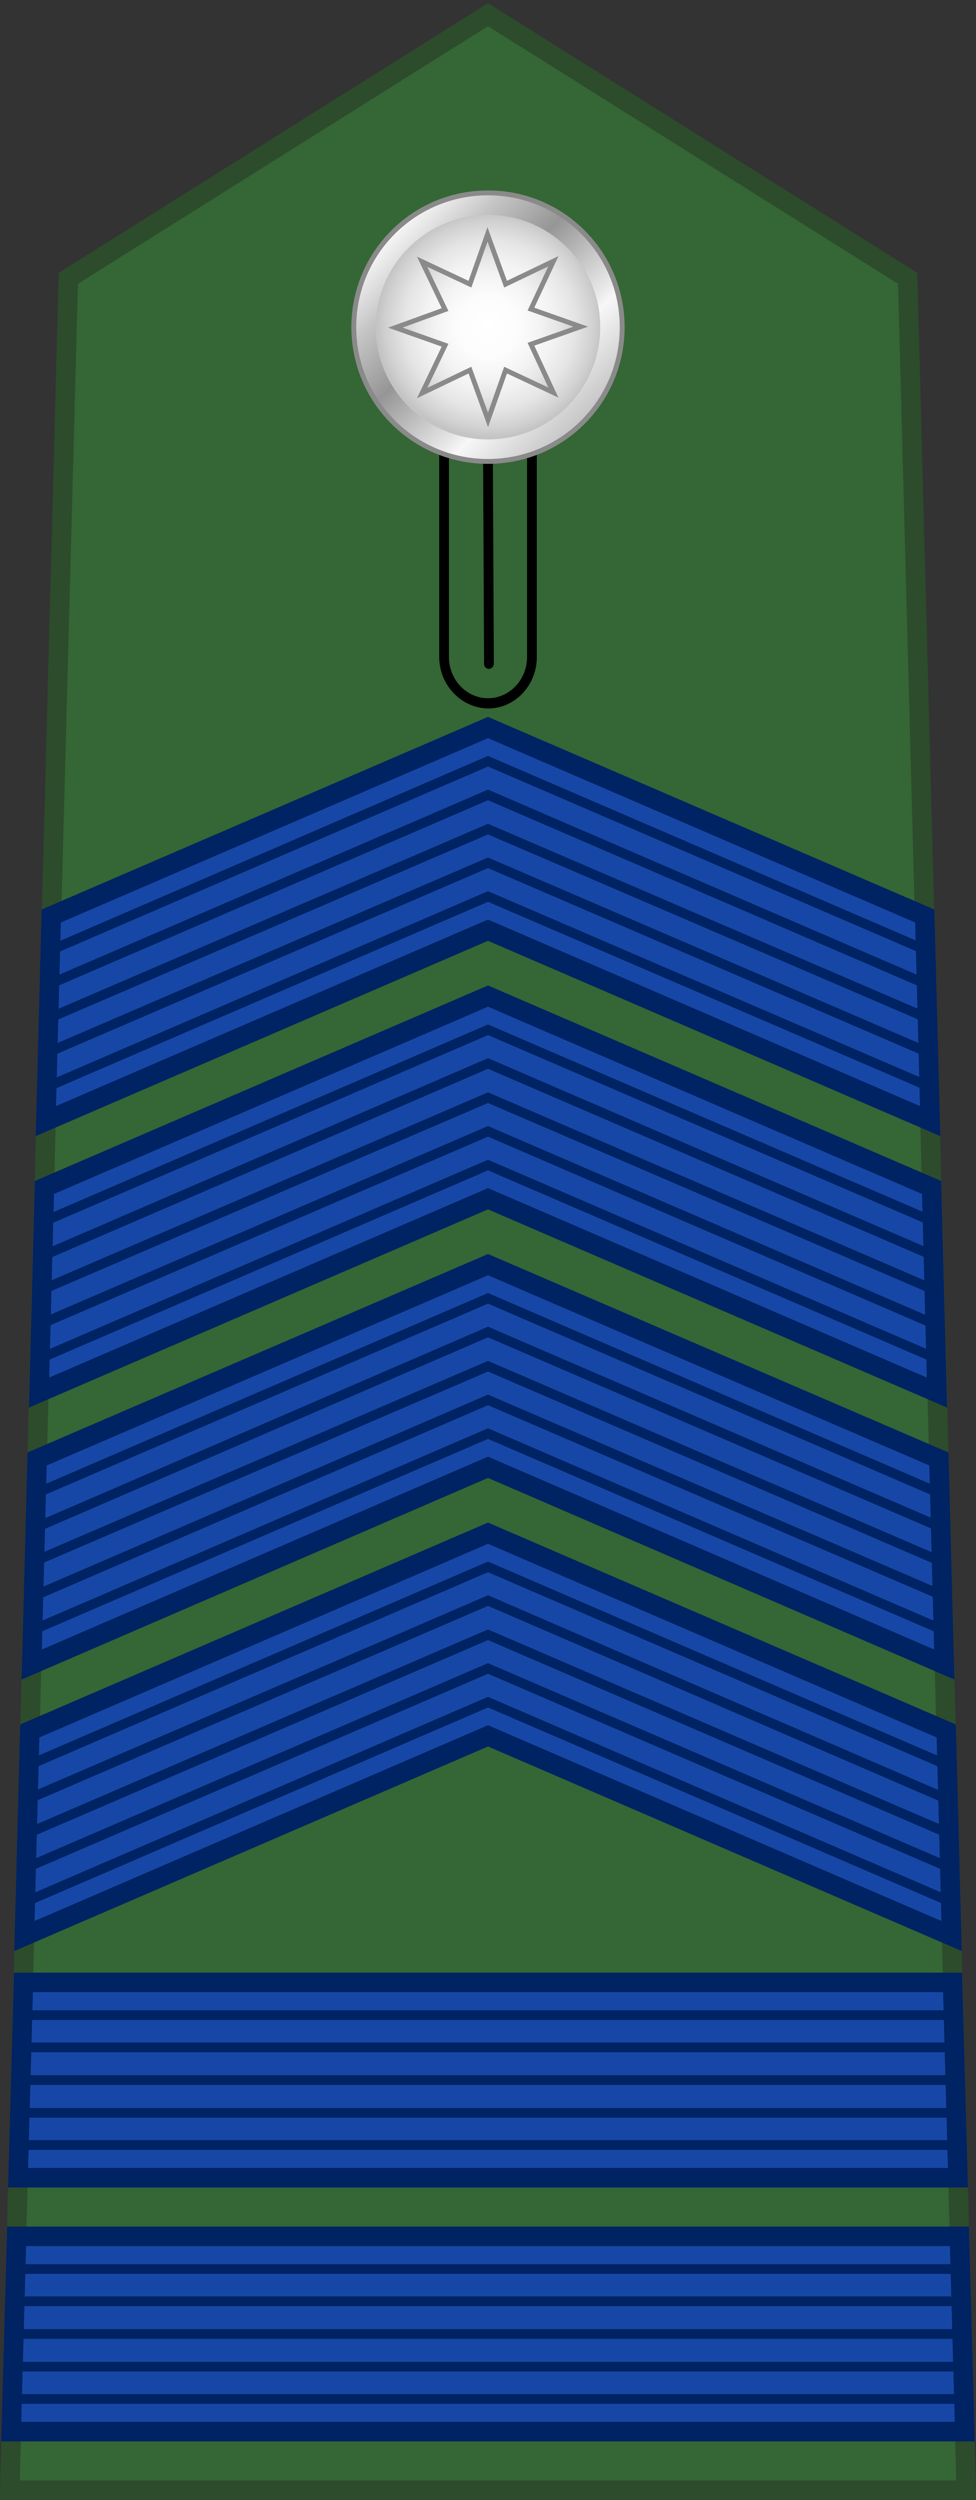
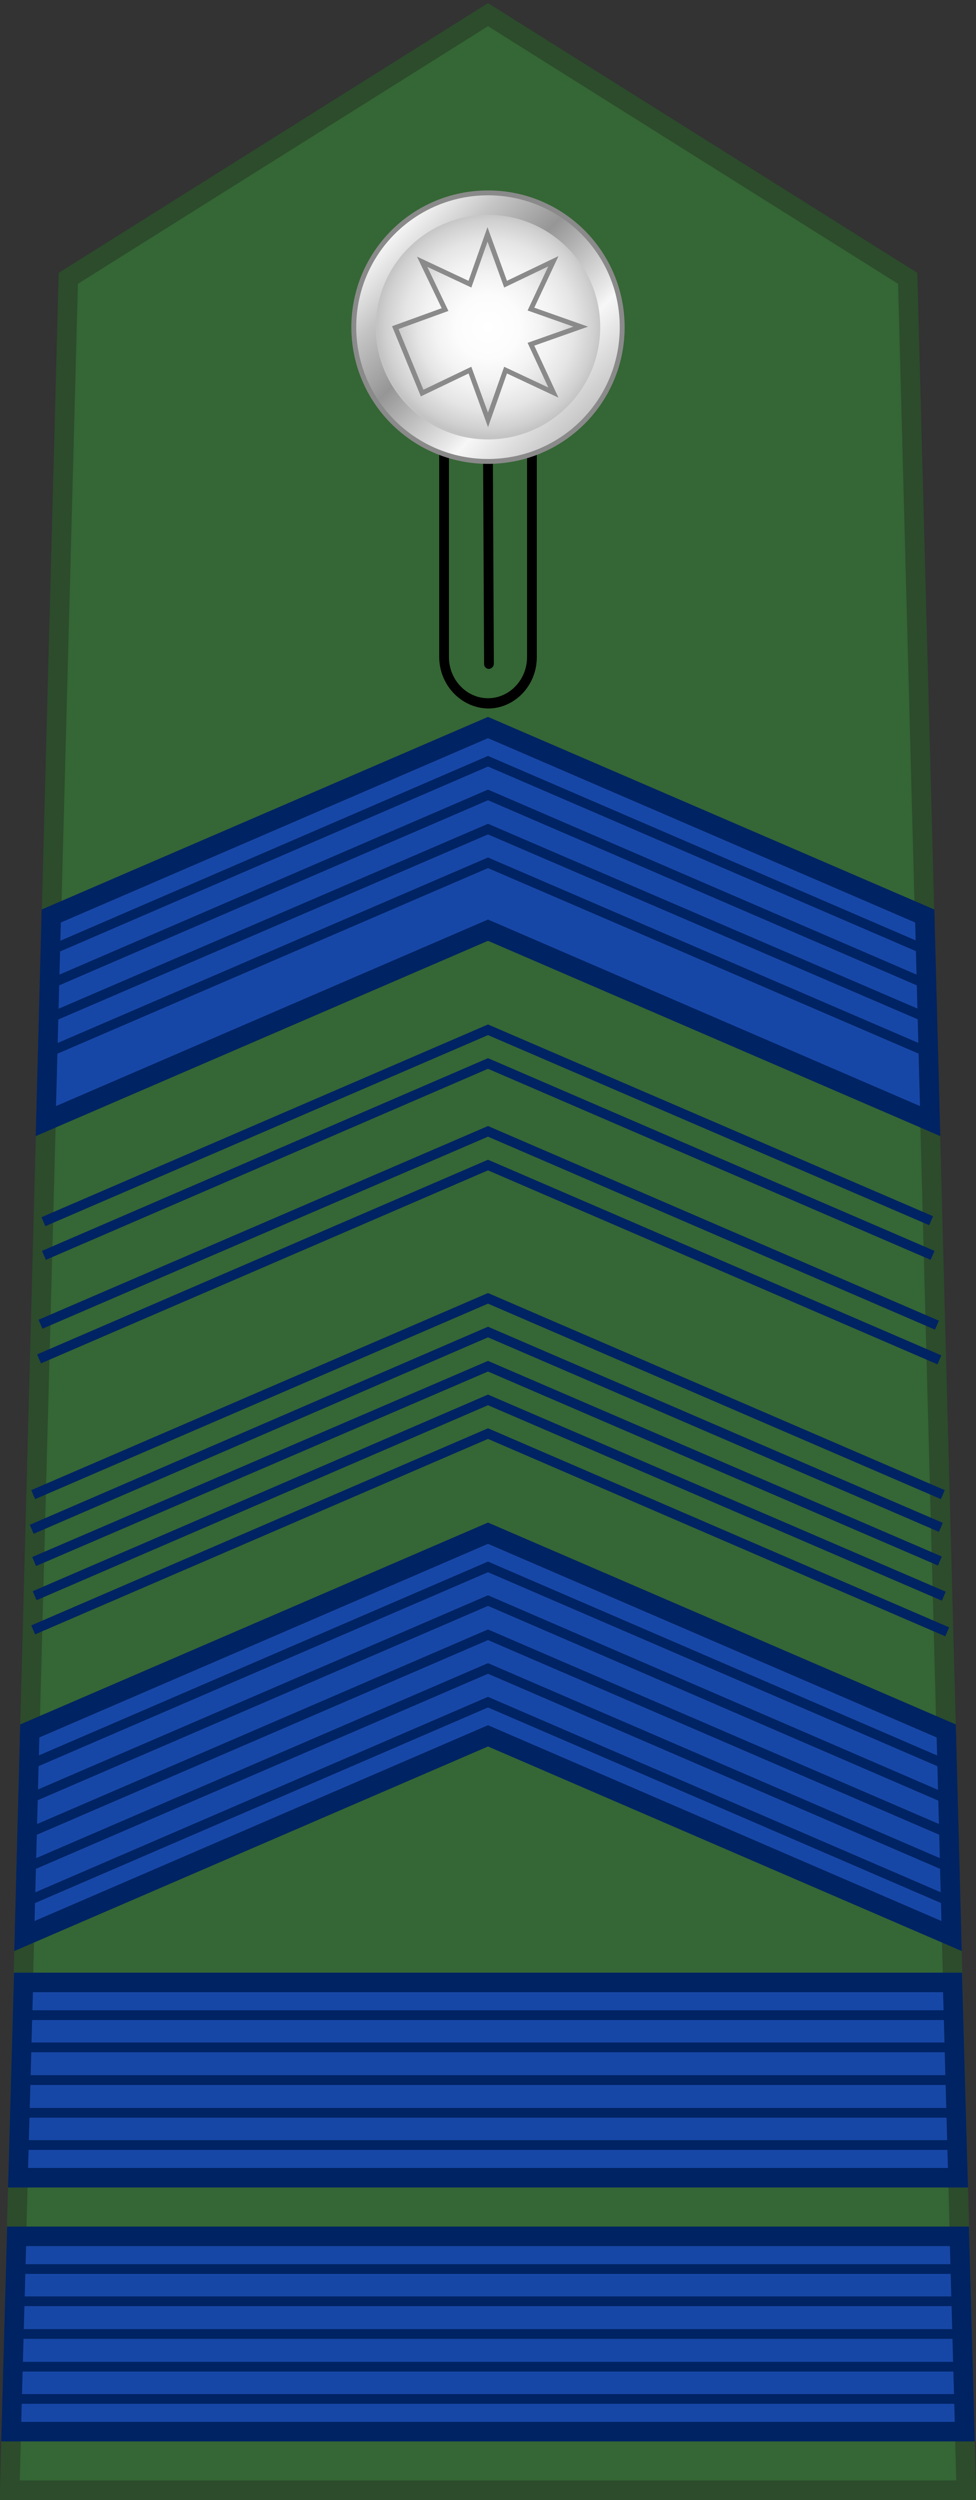
<svg xmlns="http://www.w3.org/2000/svg" version="1.1" id="Layer_1" x="0px" y="0px" viewBox="0 0 200 512" style="enable-background:new 0 0 200 512;" xml:space="preserve">
  <rect x="0" y="0" width="200" height="512" fill="#333333" stroke="none" />
  <style type="text/css">
	.st0{fill:#356635;stroke:#2C4C2C;stroke-width:4;stroke-miterlimit:10;}
	.st1{fill:url(#SVGID_1_);stroke:#8A8A8A;}
	.st2{fill:url(#SVGID_00000069398515301905006520000011728451112564251284_);}
	.st3{fill:url(#SVGID_00000011014040217896865000000009540686682313467568_);stroke:#8A8A8A;stroke-miterlimit:10;}
	.st4{fill:#1747A6;stroke:#002363;stroke-width:4;stroke-miterlimit:10;}
	.st5{fill:none;stroke:#002363;stroke-width:1.99;stroke-miterlimit:10;}
	.st6{fill:none;stroke:#002363;stroke-width:2;stroke-miterlimit:10;}
</style>
  <g>
    <polygon class="st0" points="100,3 14,57 2,510 198,510 186,57  " />
    <g>
      <g>
        <path d="M90,134.5v-79c0-5.8,4.5-10.5,10-10.5l0,0c5.5,0,10,4.7,10,10.5l0,0v79.1l0,0c0,5.8-4.5,10.5-10,10.5l0,0     C94.5,145,90,140.3,90,134.5L90,134.5z M92,55.5v79.1c0,4.6,3.6,8.4,8,8.4l0,0c4.4,0,8-3.8,8-8.4l0,0V55.5c0-4.6-3.6-8.4-8-8.4     l0,0C95.6,47.1,92,50.8,92,55.5L92,55.5z" />
      </g>
      <g>
        <path d="M99.2,136l-0.4-82c0-0.6,0.4-1,1-1.1l0,0c0.6,0,1,0.5,1,1l0,0l0.4,82c0,0.6-0.4,1-1,1.1l0,0l0,0l0,0     C99.7,137,99.2,136.6,99.2,136L99.2,136z" />
      </g>
    </g>
    <g>
      <linearGradient id="SVGID_1_" gradientUnits="userSpaceOnUse" x1="-2171.863" y1="935.904" x2="-2132.978" y2="897.019" gradientTransform="matrix(0 -1 1 0 -816.462 -2085.42)">
        <stop offset="5.600000e-03" style="stop-color:#C6C6C6" />
        <stop offset="0.253" style="stop-color:#F7F7F7" />
        <stop offset="0.299" style="stop-color:#E8E8E8" />
        <stop offset="0.39" style="stop-color:#CFCFCF" />
        <stop offset="0.516" style="stop-color:#ACACAC" />
        <stop offset="0.596" style="stop-color:#969696" />
        <stop offset="0.814" style="stop-color:#C5C5C5" />
        <stop offset="0.871" style="stop-color:#D5D5D5" />
        <stop offset="1" style="stop-color:#F7F7F7" />
      </linearGradient>
      <path class="st1" d="M100,39.5c15.2,0,27.5,12.3,27.5,27.5S115.2,94.5,100,94.5S72.5,82.2,72.5,67S84.8,39.5,100,39.5z" />
      <radialGradient id="SVGID_00000161623581101861271610000013027021992149478812_" cx="-2153.093" cy="918.047" r="23.06" gradientTransform="matrix(0 -0.997 0.998 0 -815.843 -2080.065)" gradientUnits="userSpaceOnUse">
        <stop offset="0" style="stop-color:#FFFFFF" />
        <stop offset="0.342" style="stop-color:#FCFCFC" />
        <stop offset="0.567" style="stop-color:#F3F3F3" />
        <stop offset="0.758" style="stop-color:#E5E5E5" />
        <stop offset="0.929" style="stop-color:#D0D0D0" />
        <stop offset="1" style="stop-color:#C4C4C4" />
      </radialGradient>
      <path style="fill:url(#SVGID_00000161623581101861271610000013027021992149478812_);" d="M77,67c0,12.7,10.3,23,23,23l0,0    c12.7,0,23-10.3,23-23l0,0c0-12.7-10.3-23-23-23l0,0C87.3,44,77,54.3,77,67L77,67z" />
      <radialGradient id="SVGID_00000038410278387416883060000004686209179927994047_" cx="100" cy="67" r="19" gradientUnits="userSpaceOnUse">
        <stop offset="0" style="stop-color:#FFFFFF" />
        <stop offset="0.342" style="stop-color:#FCFCFC" />
        <stop offset="0.567" style="stop-color:#F3F3F3" />
        <stop offset="0.758" style="stop-color:#E5E5E5" />
        <stop offset="0.929" style="stop-color:#D0D0D0" />
        <stop offset="1" style="stop-color:#C4C4C4" />
      </radialGradient>
-       <path style="fill:url(#SVGID_00000038410278387416883060000004686209179927994047_);stroke:#8A8A8A;stroke-miterlimit:10;" d="    M113.4,80.4l-9.8-4.6L100,86l-3.7-10.2l-9.8,4.7l4.7-9.8L81,67.1l10.2-3.7l-4.7-9.8l9.8,4.6L99.9,48l3.7,10.2l9.8-4.7l-4.6,9.8    l10.2,3.6l-10.2,3.6L113.4,80.4z" />
+       <path style="fill:url(#SVGID_00000038410278387416883060000004686209179927994047_);stroke:#8A8A8A;stroke-miterlimit:10;" d="    M113.4,80.4l-9.8-4.6L100,86l-3.7-10.2l-9.8,4.7L81,67.1l10.2-3.7l-4.7-9.8l9.8,4.6L99.9,48l3.7,10.2l9.8-4.7l-4.6,9.8    l10.2,3.6l-10.2,3.6L113.4,80.4z" />
    </g>
    <g>
      <polygon class="st4" points="3.4,458 196.6,458 197.7,498 2.3,498   " />
      <line class="st5" x1="2.3" y1="464.7" x2="197.3" y2="464.7" />
      <line class="st5" x1="2.3" y1="471.3" x2="197.3" y2="471.3" />
      <line class="st5" x1="2.3" y1="478" x2="197.3" y2="478" />
      <line class="st5" x1="2.3" y1="484.7" x2="197.3" y2="484.7" />
      <line class="st5" x1="2.3" y1="491.3" x2="197.3" y2="491.3" />
    </g>
    <g>
      <polygon class="st4" points="4.8,406 195.2,406 196.3,446 3.7,446   " />
      <line class="st6" x1="3.7" y1="412.7" x2="196.3" y2="412.7" />
      <line class="st6" x1="3.7" y1="419.3" x2="196.3" y2="419.3" />
      <line class="st6" x1="3.7" y1="426" x2="196.3" y2="426" />
      <line class="st6" x1="3.7" y1="432.7" x2="196.3" y2="432.7" />
      <line class="st6" x1="3.7" y1="439.3" x2="196.3" y2="439.3" />
    </g>
    <g>
      <polygon class="st4" points="5,396.5 100,355.5 195,396.5 193.9,354.5 100,314 6.1,354.5   " />
      <polyline class="st6" points="5.4,375.6 100,334.8 194.4,375.5   " />
      <polyline class="st6" points="5.4,361.7 100,320.9 194.1,361.5   " />
      <polyline class="st6" points="5,389.6 100,348.6 194.8,389.5   " />
      <polyline class="st6" points="5.4,368.6 100,327.8 194.4,368.6   " />
      <polyline class="st6" points="5.4,382.5 100,341.7 194.6,382.5   " />
    </g>
    <g>
-       <polygon class="st4" points="6.5,340.9 100,300.5 193.5,340.9 192.4,298.8 100,259 7.6,298.8   " />
      <polyline class="st6" points="7,319.8 100,279.8 192.6,319.7   " />
      <polyline class="st6" points="6.8,306.1 100,265.9 193.2,306.1   " />
      <polyline class="st6" points="6.8,333.8 100,293.6 194.1,334.2   " />
      <polyline class="st6" points="6.5,313.2 100,272.8 192.8,312.8   " />
      <polyline class="st6" points="7.1,326.8 100,286.7 193.4,326.9   " />
    </g>
    <g>
-       <polygon class="st4" points="8,285.2 100,245.5 192,285.2 190.9,243.2 100,204 9.1,243.2   " />
-       <polyline class="st6" points="8.7,264.1 100,224.8 191.5,264.2   " />
      <polyline class="st6" points="8.9,250.2 100,210.9 190.8,250   " />
      <polyline class="st6" points="8,278.3 100,238.6 192.5,278.5   " />
      <polyline class="st6" points="9,257.1 100,217.8 191.1,257.1   " />
      <polyline class="st6" points="8.3,271.2 100,231.7 192,271.4   " />
    </g>
    <g>
      <polygon class="st4" points="9.4,229.6 100,190.5 190.6,229.6 189.5,187.6 100,149 10.5,187.6   " />
      <polyline class="st6" points="9.4,208.8 100,169.8 189.3,208.2   " />
      <polyline class="st6" points="10.4,194.6 100,155.9 189.3,194.4   " />
-       <polyline class="st6" points="9.4,222.7 100,183.6 190.8,222.7   " />
      <polyline class="st6" points="9.6,201.8 100,162.8 189.7,201.5   " />
      <polyline class="st6" points="9.7,215.6 100,176.7 190.8,215.8   " />
    </g>
  </g>
</svg>